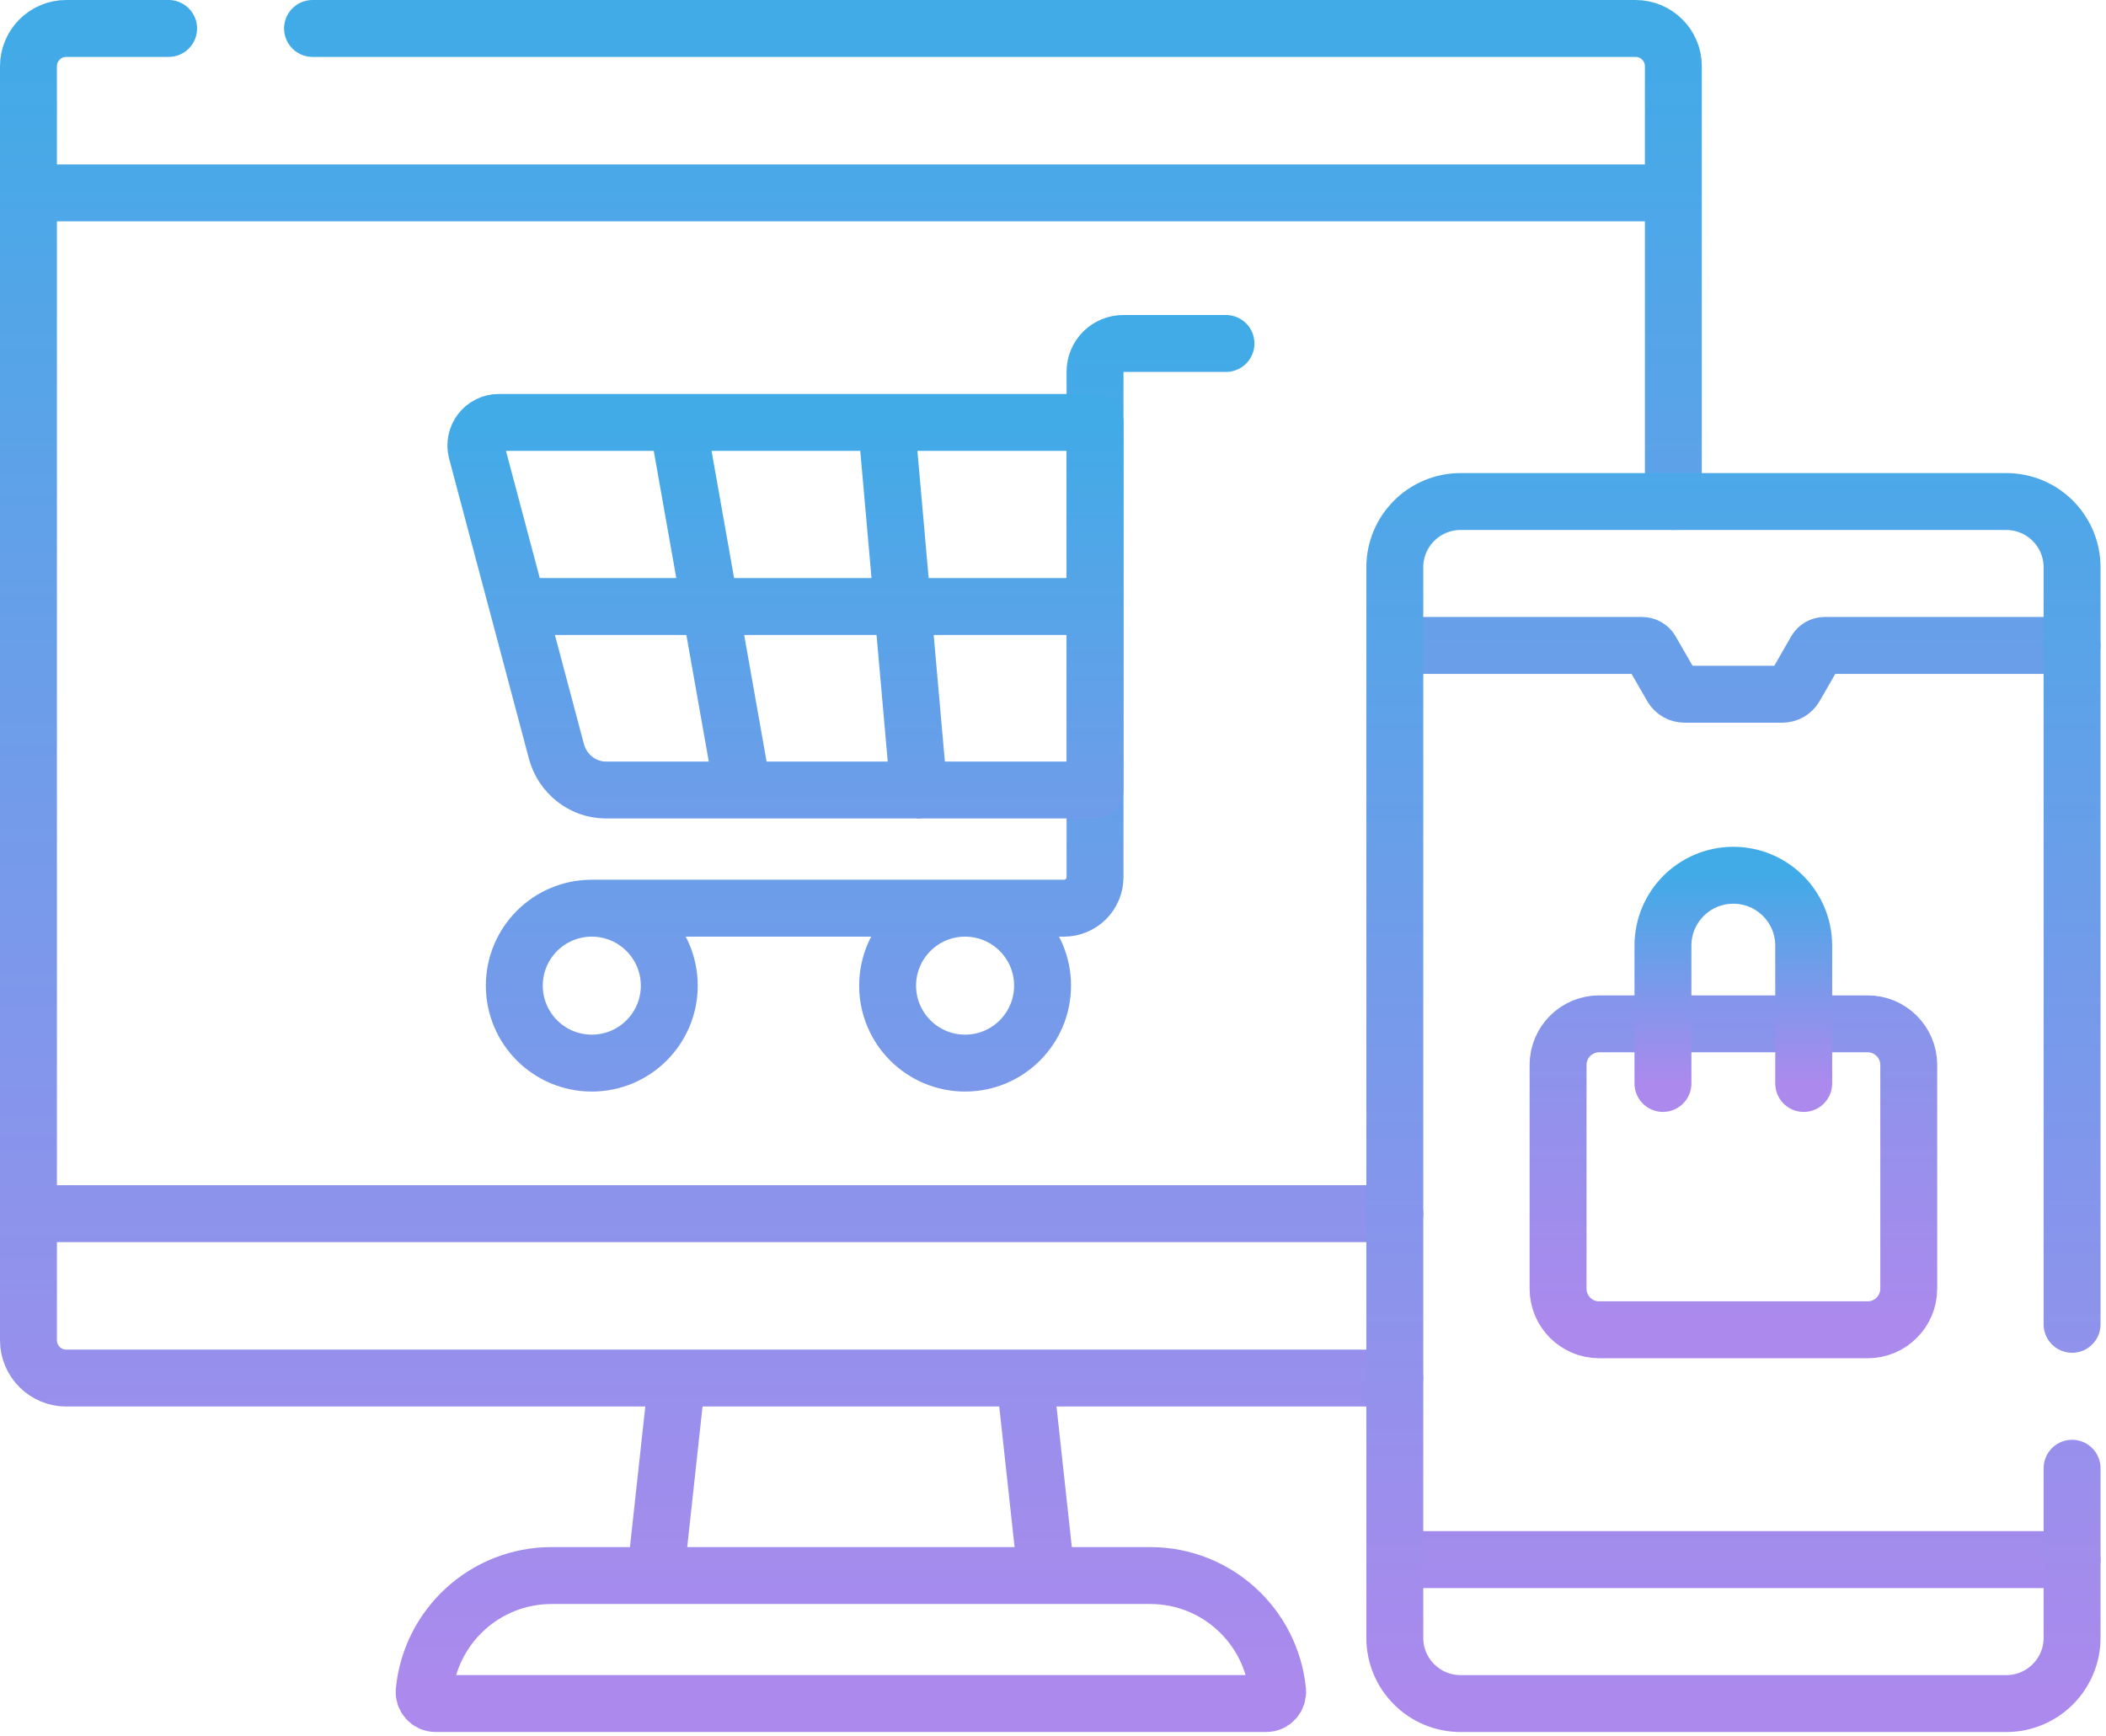
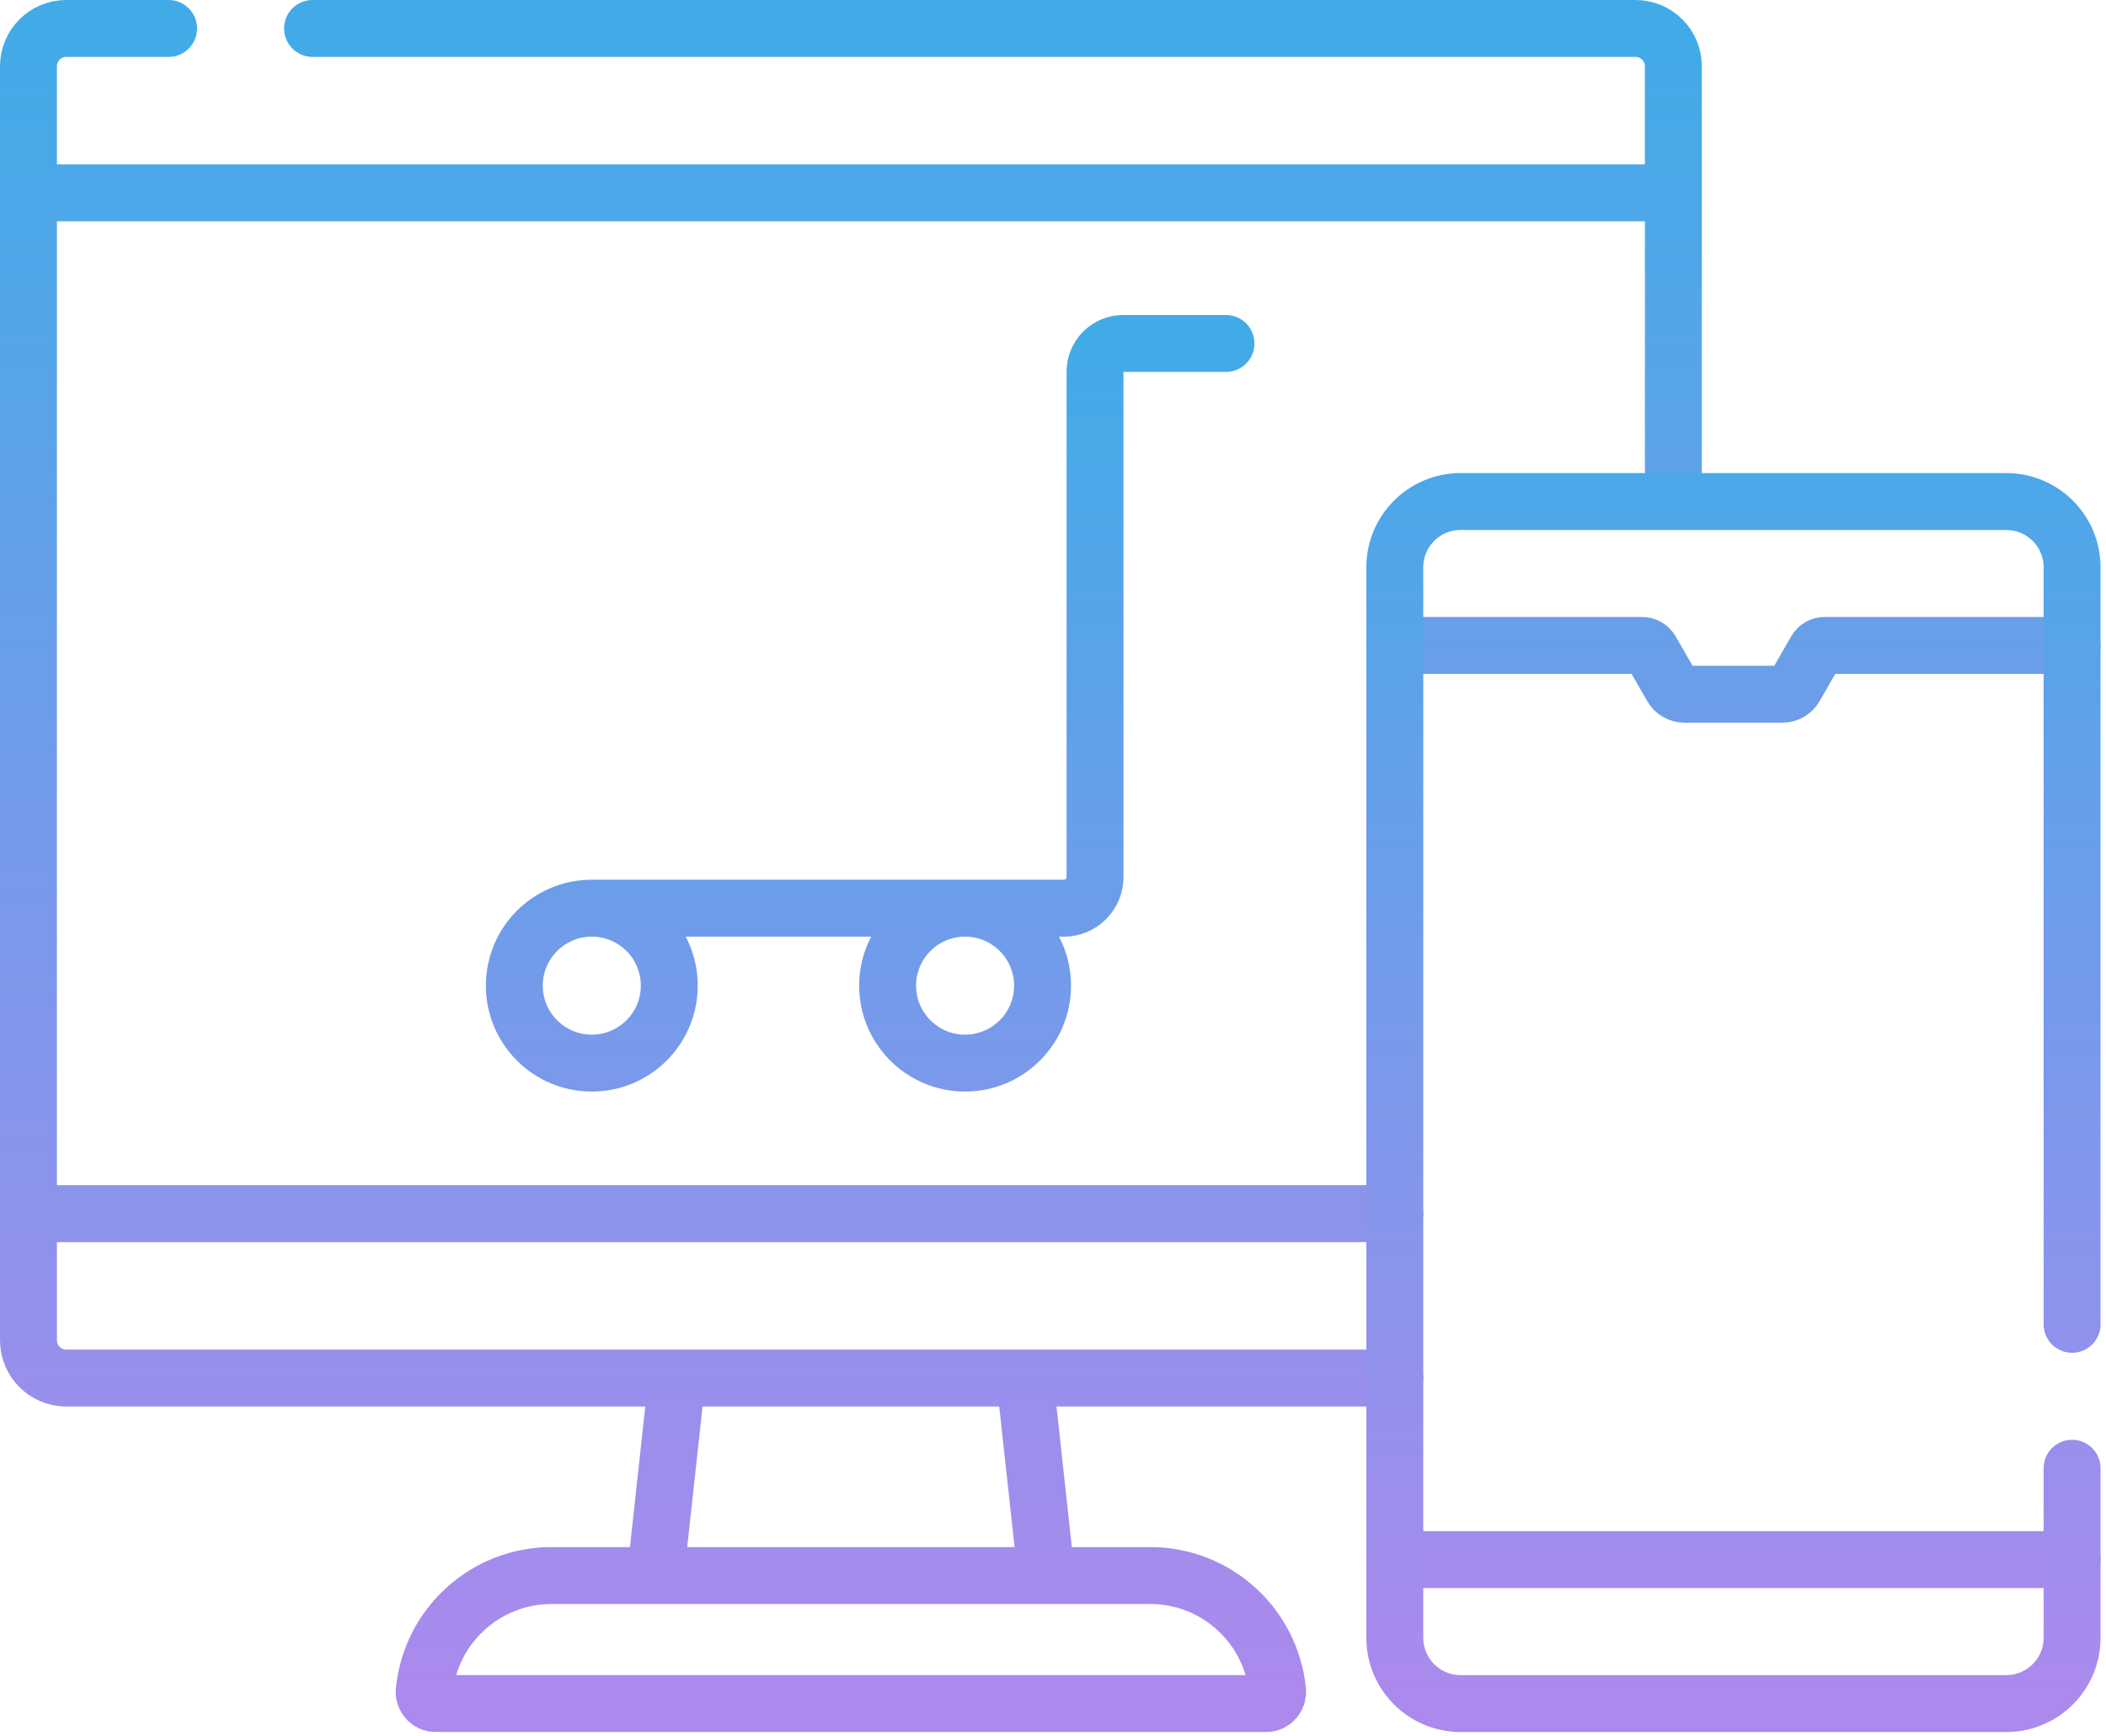
<svg xmlns="http://www.w3.org/2000/svg" width="74" height="61" viewBox="0 0 74 61" fill="none">
  <path d="M23.789 48.427L23.032 55.367M36.765 55.367L36.008 48.427M49.01 42.65H1M58.797 6.777H1M10.982 1H57.469C58.203 1 58.798 1.595 58.798 2.328V17.624M5.925 1H2.328C1.595 1 1 1.595 1 2.328V47.1C1 47.832 1.595 48.427 2.328 48.427H49.01M49.01 54.807H72.807M72.807 22.681H64.117C63.988 22.681 63.87 22.749 63.806 22.86L63.069 24.142C63.024 24.219 62.96 24.283 62.883 24.328C62.806 24.372 62.718 24.396 62.629 24.396H59.188C59.098 24.396 59.011 24.372 58.934 24.328C58.856 24.283 58.792 24.219 58.748 24.142L58.011 22.86C57.979 22.806 57.934 22.76 57.879 22.729C57.825 22.697 57.763 22.681 57.7 22.681H49.01M15.303 59.864H44.495C44.732 59.864 44.914 59.658 44.891 59.421C44.668 57.146 42.75 55.367 40.416 55.367H19.382C17.048 55.367 15.129 57.146 14.906 59.421C14.883 59.658 15.065 59.864 15.303 59.864Z" stroke="url(#paint0_linear_2069_1826)" stroke-width="2" stroke-miterlimit="10" stroke-linecap="round" stroke-linejoin="round" />
  <path d="M72.808 46.539V19.936C72.808 18.66 71.773 17.625 70.496 17.625H51.322C50.045 17.625 49.01 18.66 49.01 19.936V57.554C49.01 58.831 50.045 59.866 51.322 59.866H70.496C71.773 59.866 72.808 58.831 72.808 57.554V51.596M20.794 31.915C19.291 31.915 18.072 33.133 18.072 34.637C18.072 36.14 19.291 37.359 20.794 37.359C22.298 37.359 23.517 36.14 23.517 34.637C23.516 33.133 22.298 31.915 20.794 31.915ZM20.794 31.915H37.386C37.675 31.915 37.953 31.8 38.157 31.595C38.362 31.39 38.477 31.113 38.477 30.823V13.061C38.477 12.798 38.581 12.546 38.767 12.36C38.953 12.175 39.205 12.07 39.468 12.07H43.078M33.911 31.915C32.408 31.915 31.189 33.133 31.189 34.637C31.189 36.14 32.408 37.359 33.911 37.359C35.414 37.359 36.633 36.14 36.633 34.637C36.633 33.133 35.414 31.915 33.911 31.915Z" stroke="url(#paint1_linear_2069_1826)" stroke-width="2" stroke-miterlimit="10" stroke-linecap="round" stroke-linejoin="round" />
-   <path d="M23.81 14.844L26.096 27.752M31.143 14.844L32.286 27.768M38.476 21.314H18.198M38.476 27.762V14.844H17.532C16.999 14.844 16.612 15.348 16.748 15.863L19.552 26.406C19.761 27.191 20.471 27.76 21.283 27.762H38.476ZM54.747 37.424V45.286C54.747 46.084 55.394 46.731 56.192 46.731H65.624C66.422 46.731 67.069 46.084 67.069 45.286V37.424C67.069 36.626 66.422 35.979 65.624 35.979H56.192C55.394 35.979 54.747 36.626 54.747 37.424Z" stroke="url(#paint2_linear_2069_1826)" stroke-width="2" stroke-miterlimit="10" stroke-linecap="round" stroke-linejoin="round" />
-   <path d="M58.432 38.074V33.231C58.432 31.865 59.539 30.758 60.905 30.758C62.271 30.758 63.378 31.865 63.378 33.231V38.074" stroke="url(#paint3_linear_2069_1826)" stroke-width="2" stroke-miterlimit="10" stroke-linecap="round" stroke-linejoin="round" />
  <defs>
    <linearGradient id="paint0_linear_2069_1826" x1="36.904" y1="1" x2="36.904" y2="59.864" gradientUnits="userSpaceOnUse">
      <stop stop-color="#41ABE7" />
      <stop offset="1" stop-color="#AC89ED" />
    </linearGradient>
    <linearGradient id="paint1_linear_2069_1826" x1="45.44" y1="12.07" x2="45.44" y2="59.866" gradientUnits="userSpaceOnUse">
      <stop stop-color="#41ABE7" />
      <stop offset="1" stop-color="#AC89ED" />
    </linearGradient>
    <linearGradient id="paint2_linear_2069_1826" x1="41.895" y1="14.844" x2="41.895" y2="46.731" gradientUnits="userSpaceOnUse">
      <stop stop-color="#41ABE7" />
      <stop offset="1" stop-color="#AC89ED" />
    </linearGradient>
    <linearGradient id="paint3_linear_2069_1826" x1="60.905" y1="30.758" x2="60.905" y2="38.074" gradientUnits="userSpaceOnUse">
      <stop stop-color="#41ABE7" />
      <stop offset="1" stop-color="#AC89ED" />
    </linearGradient>
  </defs>
</svg>